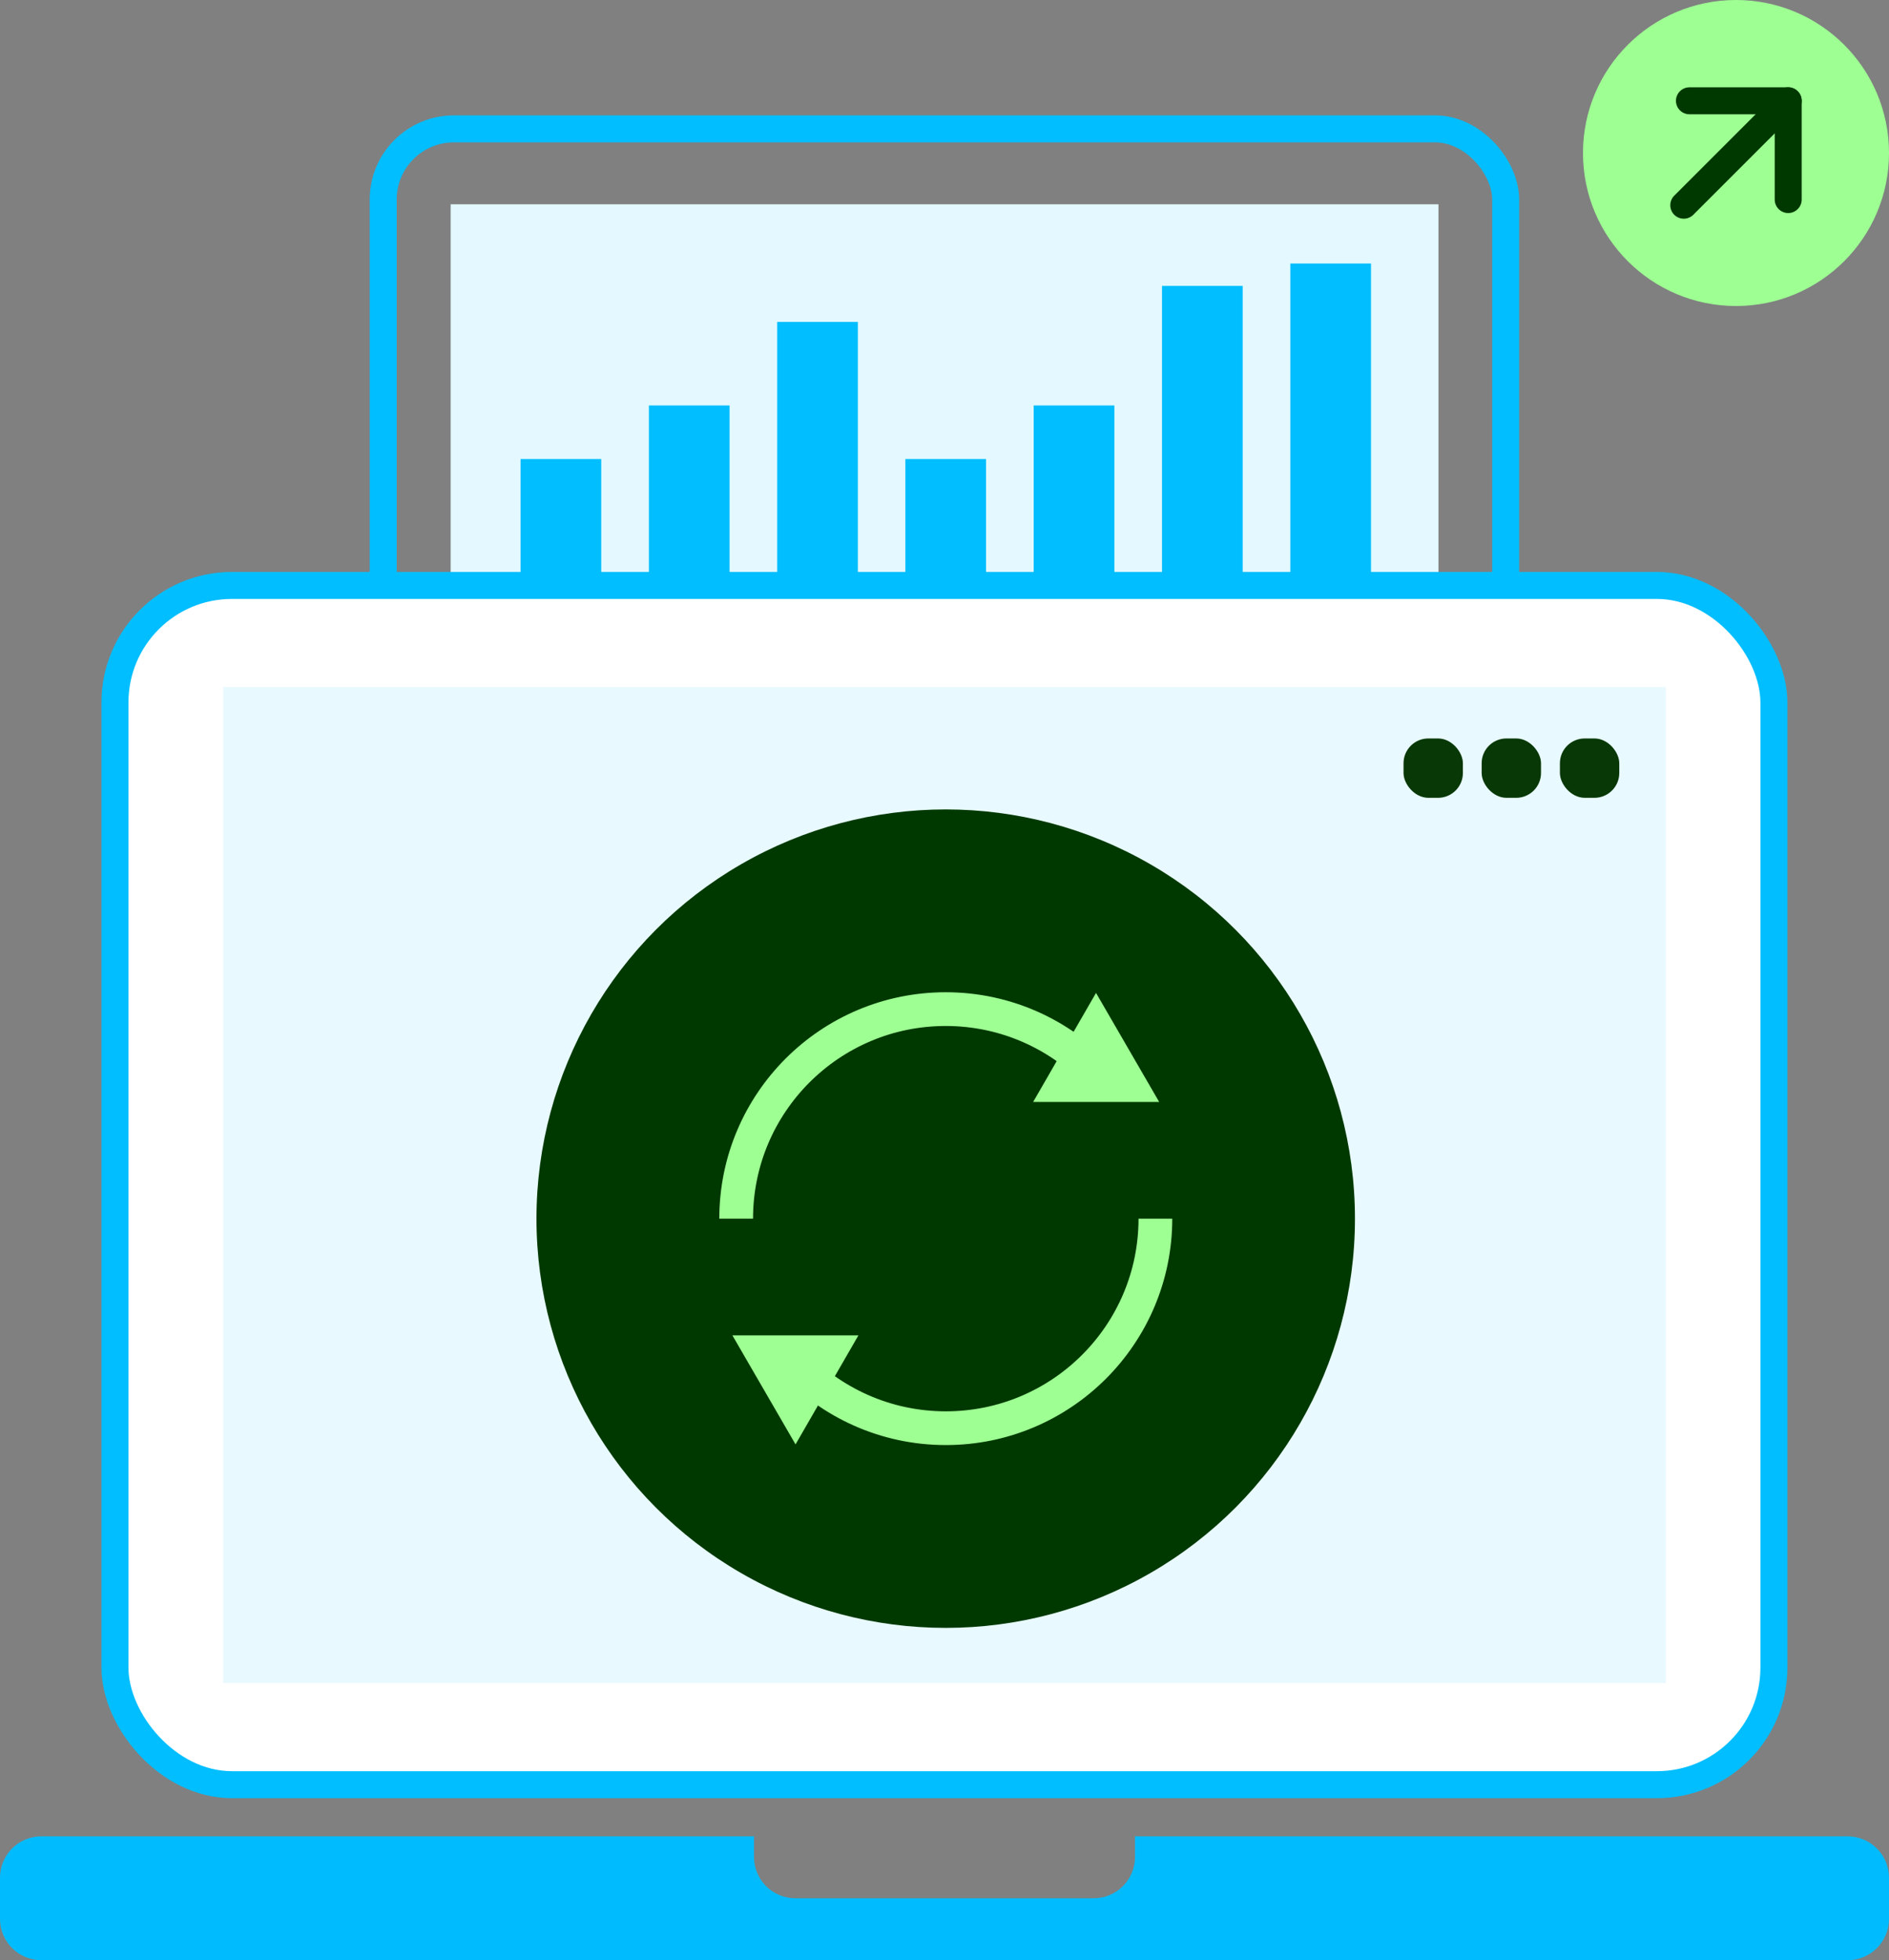
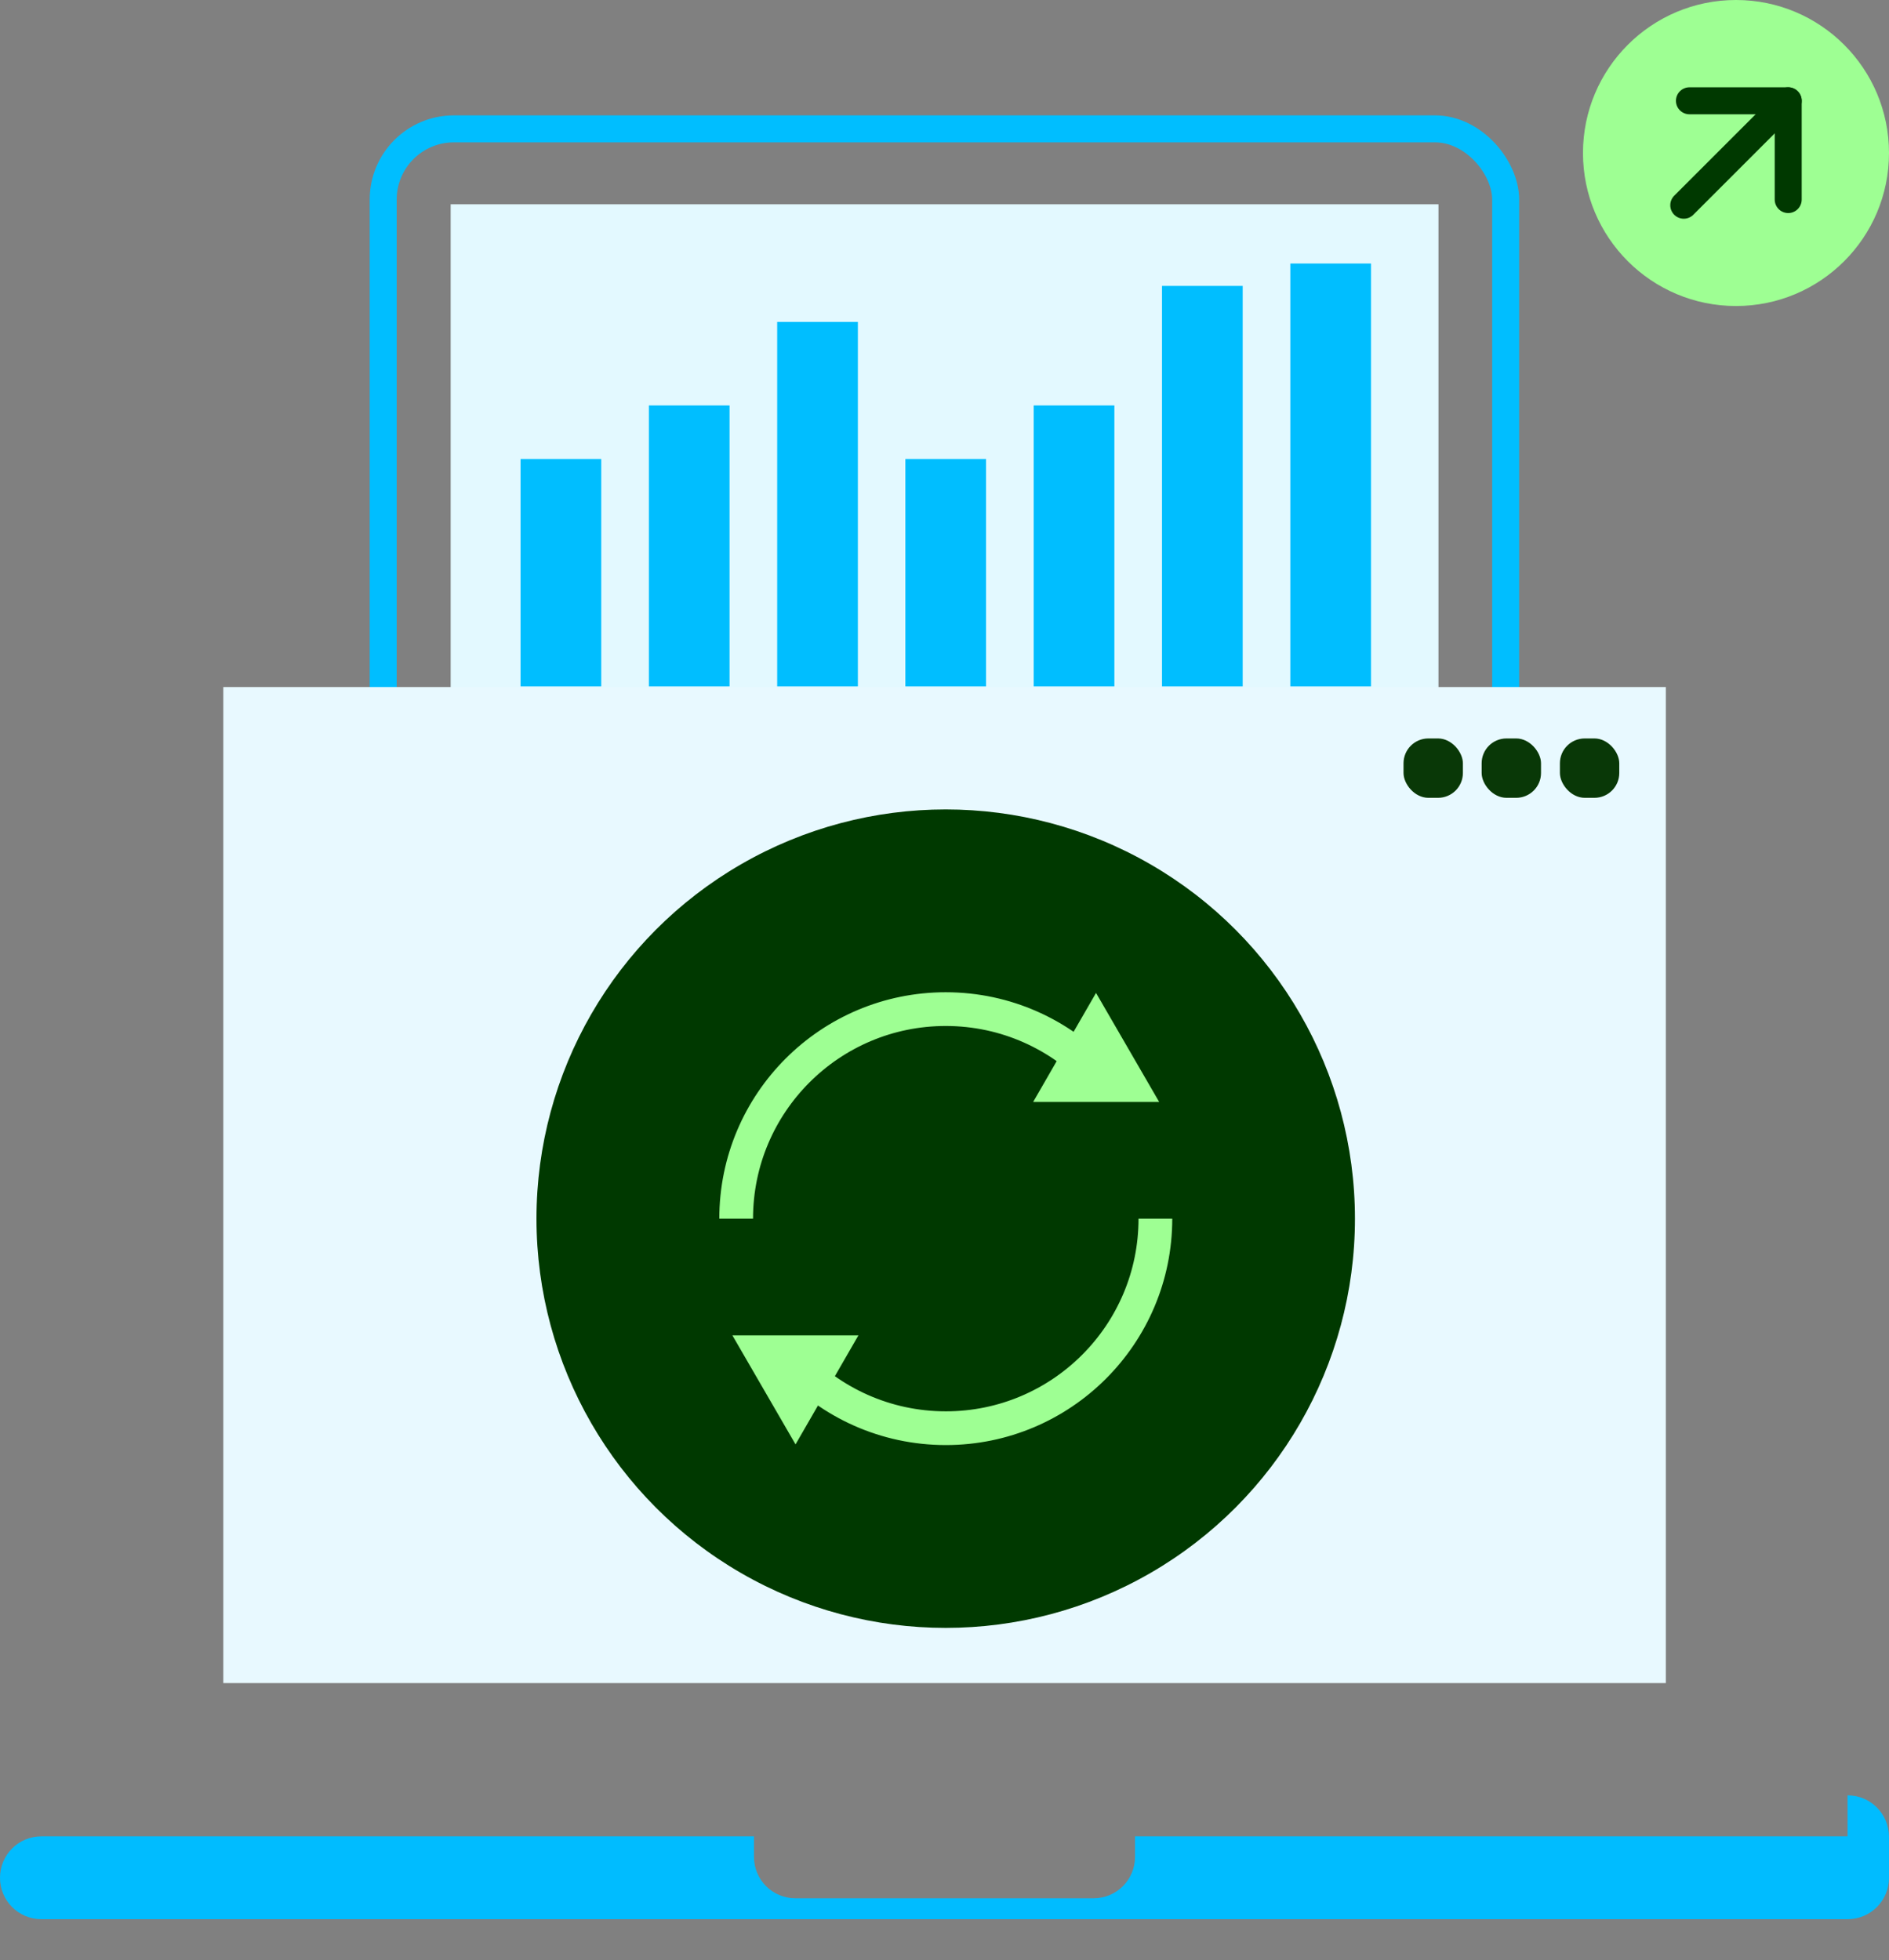
<svg xmlns="http://www.w3.org/2000/svg" id="Layer_1" data-name="Layer 1" viewBox="0 0 140 145.28">
  <rect x="0" y="0" width="140" height="145.28" fill="#808080" stroke="none" />
  <defs>
    <style> .cls-1 { fill: #00bcff; } .cls-2 { stroke: #00bcff; } .cls-2, .cls-3, .cls-4, .cls-5 { fill: none; } .cls-2, .cls-4 { stroke-miterlimit: 10; stroke-width: 2.5px; } .cls-3 { stroke: #003900; stroke-linecap: round; } .cls-3, .cls-6, .cls-5 { stroke-linejoin: round; stroke-width: 2px; } .cls-4 { stroke: #9eff93; } .cls-7 { fill: #00beff; } .cls-6 { fill: #fff; } .cls-6, .cls-5 { stroke: #00beff; } .cls-8 { fill: #093807; } .cls-9 { fill: #e8f9ff; } .cls-10 { fill: #9eff93; } .cls-11 { fill: #e3f9ff; } .cls-12 { fill: #003900; } </style>
  </defs>
  <g>
    <rect class="cls-5" x="28.4" y="9.55" width="83.19" height="54.88" rx="5.24" ry="5.24" />
    <rect class="cls-11" x="47.96" y=".57" width="44.07" height="73.21" transform="translate(107.18 -32.82) rotate(90)" />
    <g>
      <rect class="cls-7" x="38.58" y="34.02" width="5.98" height="16.85" />
      <rect class="cls-7" x="48.09" y="30.05" width="5.98" height="20.82" />
      <rect class="cls-7" x="57.6" y="23.86" width="5.98" height="27.01" />
      <rect class="cls-7" x="67.1" y="34.02" width="5.98" height="16.85" />
      <rect class="cls-7" x="76.61" y="30.05" width="5.98" height="20.82" />
      <rect class="cls-7" x="86.12" y="21.19" width="5.98" height="29.68" />
      <rect class="cls-7" x="95.63" y="19.53" width="5.98" height="31.34" />
    </g>
  </g>
  <g>
-     <rect class="cls-6" x="8.52" y="43.39" width="122.95" height="88.88" rx="8.67" ry="8.67" />
    <rect class="cls-9" x="16.55" y="50.92" width="106.91" height="73.82" />
    <rect class="cls-8" x="115.61" y="54.73" width="4.4" height="4.4" rx="1.84" ry="1.84" />
    <rect class="cls-8" x="109.81" y="54.73" width="4.4" height="4.4" rx="1.84" ry="1.84" />
    <rect class="cls-8" x="104.02" y="54.73" width="4.4" height="4.4" rx="1.84" ry="1.84" />
-     <path class="cls-1" d="M136.93,136.1h-52.81v1.52c0,1.7-1.37,3.07-3.07,3.07h-22.1c-1.7,0-3.07-1.37-3.07-3.07v-1.52H3.07c-1.7,0-3.07,1.37-3.07,3.07v3.04c0,1.7,1.37,3.07,3.07,3.07h133.86c1.7,0,3.07-1.37,3.07-3.07v-3.04c0-1.69-1.37-3.07-3.07-3.07Z" />
+     <path class="cls-1" d="M136.93,136.1h-52.81v1.52c0,1.7-1.37,3.07-3.07,3.07h-22.1c-1.7,0-3.07-1.37-3.07-3.07v-1.52H3.07c-1.7,0-3.07,1.37-3.07,3.07c0,1.7,1.37,3.07,3.07,3.07h133.86c1.7,0,3.07-1.37,3.07-3.07v-3.04c0-1.69-1.37-3.07-3.07-3.07Z" />
  </g>
  <g>
    <circle class="cls-10" cx="128.66" cy="11.34" r="11.34" />
    <g>
      <line class="cls-3" x1="132.53" y1="7.47" x2="124.79" y2="15.21" />
      <polyline class="cls-3" points="132.53 14.79 132.53 7.47 125.21 7.47" />
    </g>
  </g>
  <path class="cls-2" d="M54.16,89.32c0-8.75,7.09-15.84,15.84-15.84,4.57,0,8.68,1.93,11.57,5.03" />
  <polygon class="cls-1" points="76.6 80.5 81.35 72.26 86.12 80.5 76.6 80.5" />
  <path class="cls-2" d="M85.84,89.32c0,8.75-7.09,15.84-15.84,15.84-4.57,0-8.68-1.93-11.57-5.03" />
-   <polygon class="cls-1" points="63.4 98.14 58.65 106.37 53.88 98.14 63.4 98.14" />
  <circle class="cls-12" cx="70.09" cy="90.32" r="30.33" />
  <path class="cls-4" d="M54.56,90.32c0-8.58,6.96-15.53,15.53-15.53,4.48,0,8.52,1.9,11.35,4.93" />
  <polygon class="cls-10" points="76.57 81.67 81.23 73.59 85.91 81.67 76.57 81.67" />
  <path class="cls-4" d="M85.63,90.32c0,8.58-6.96,15.53-15.53,15.53-4.48,0-8.52-1.9-11.35-4.93" />
  <polygon class="cls-10" points="63.62 98.97 58.96 107.05 54.28 98.97 63.62 98.97" />
</svg>